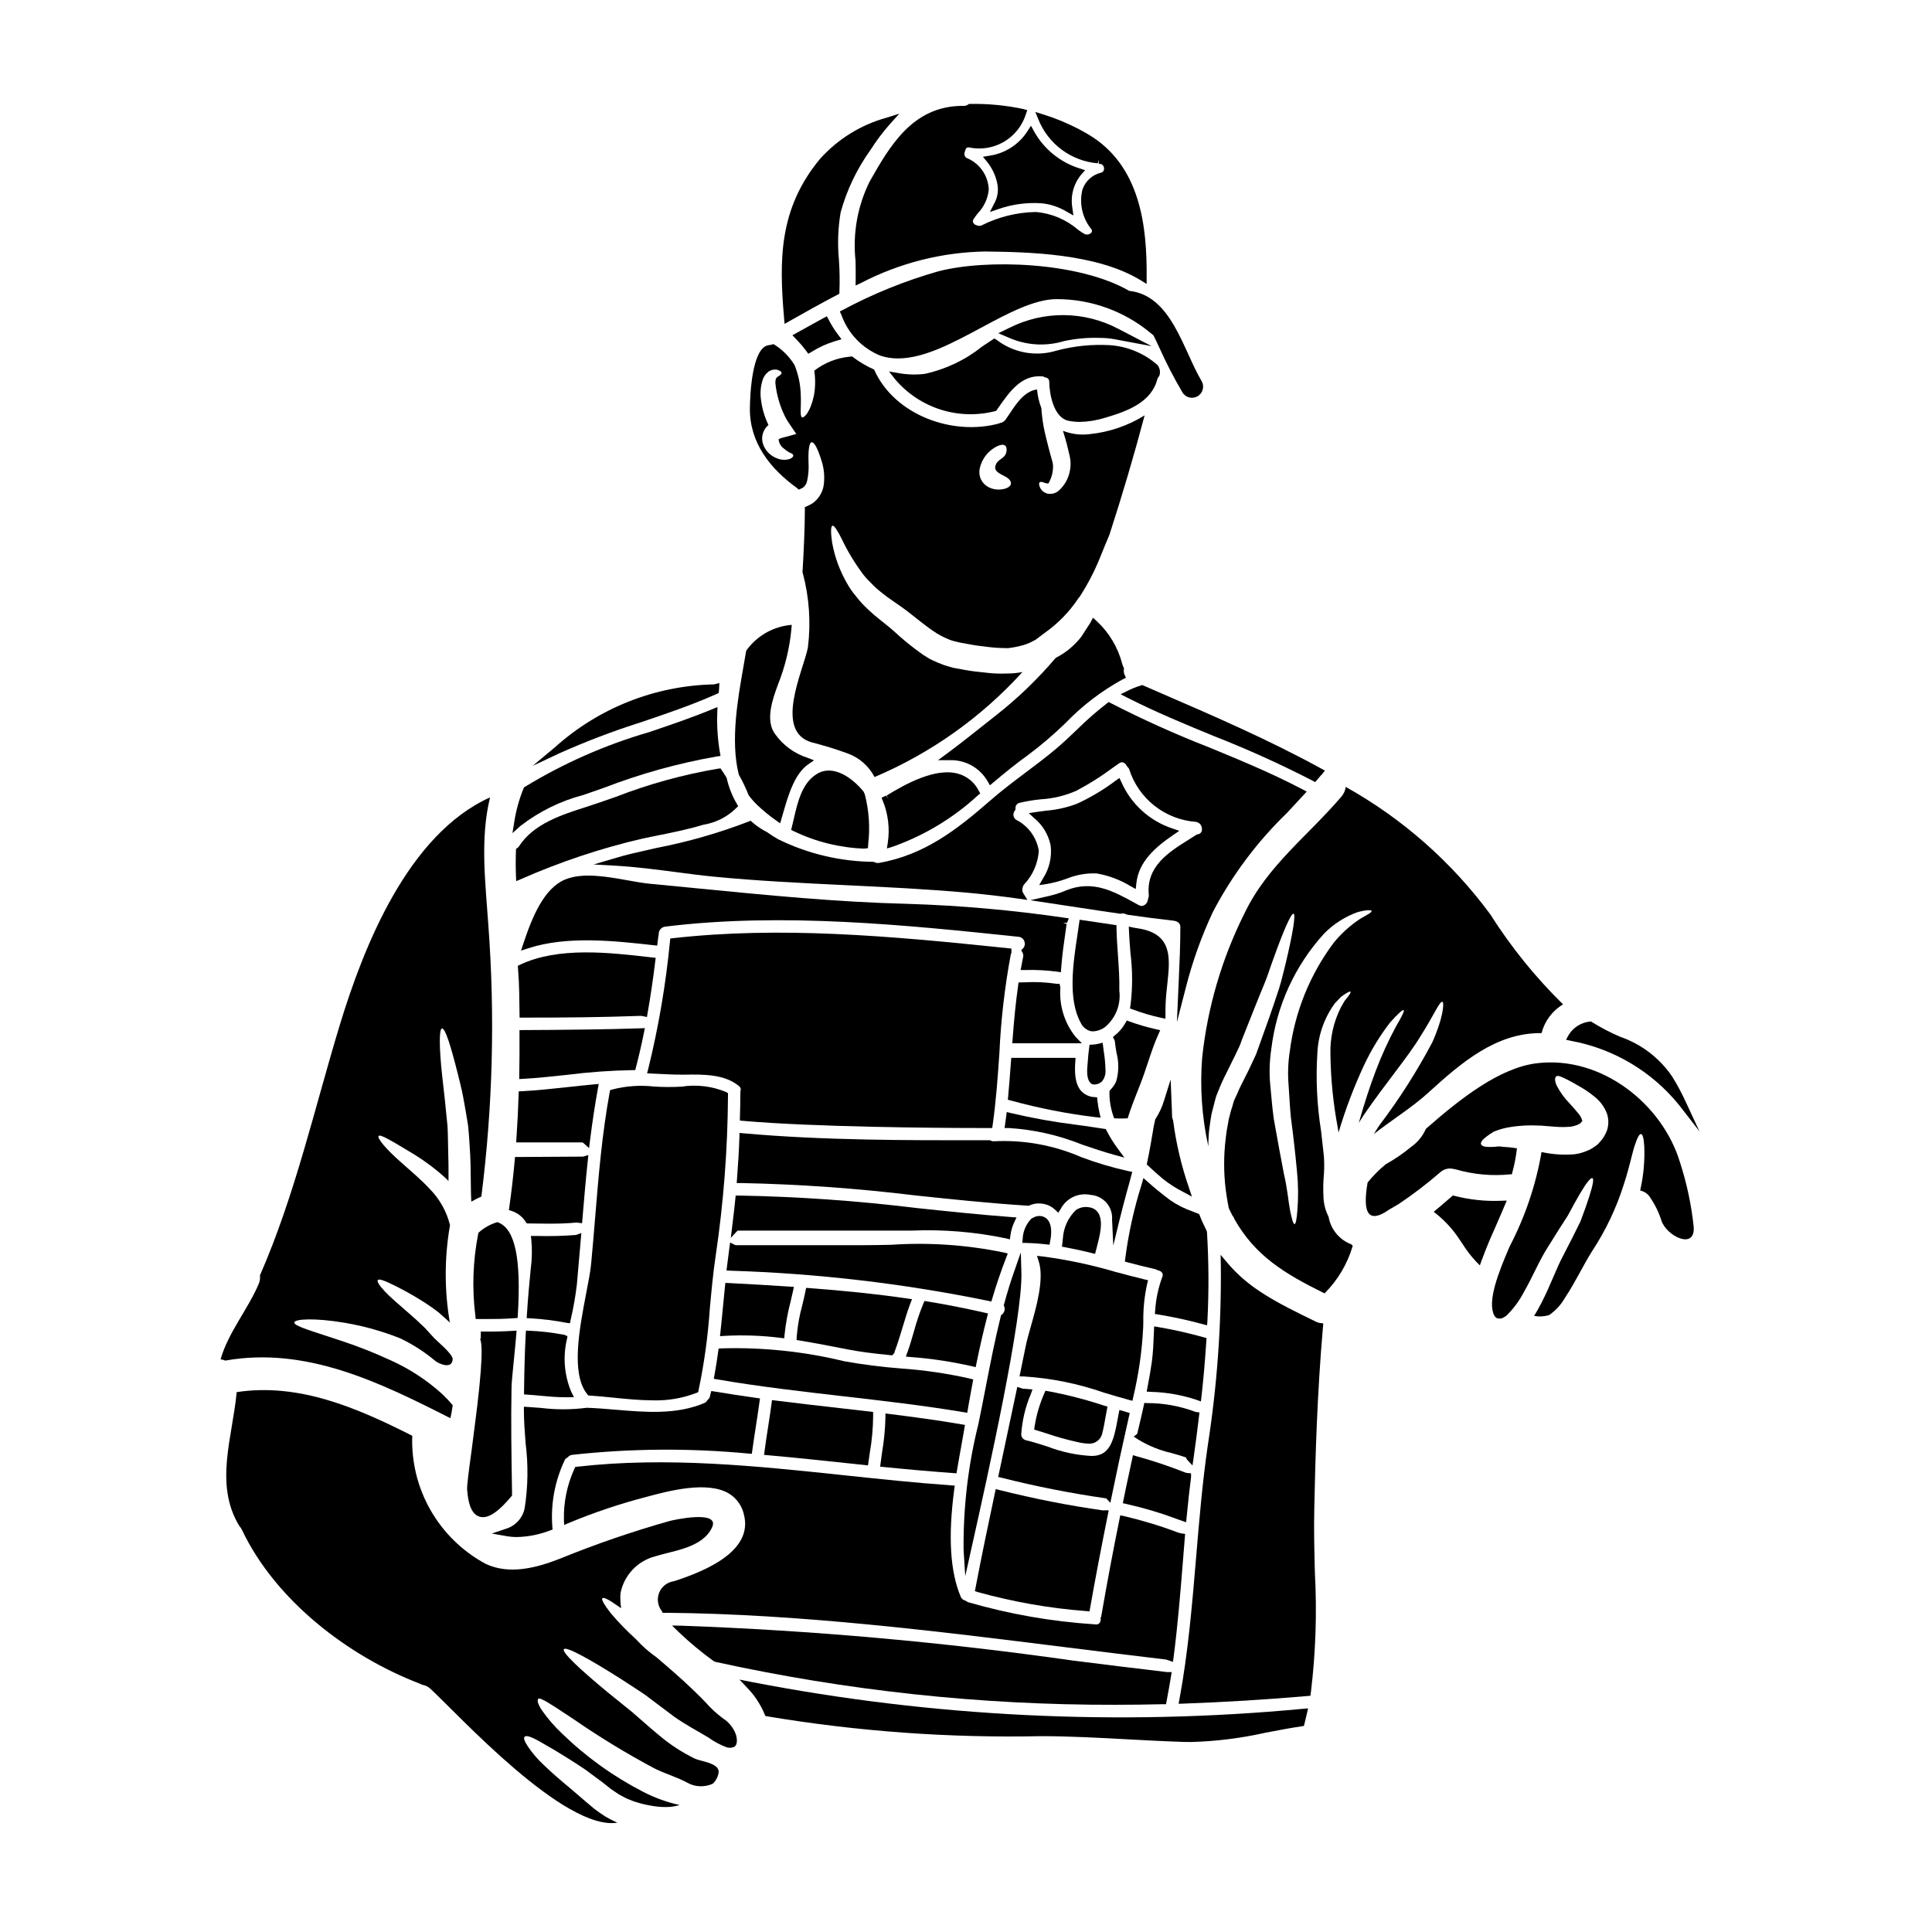
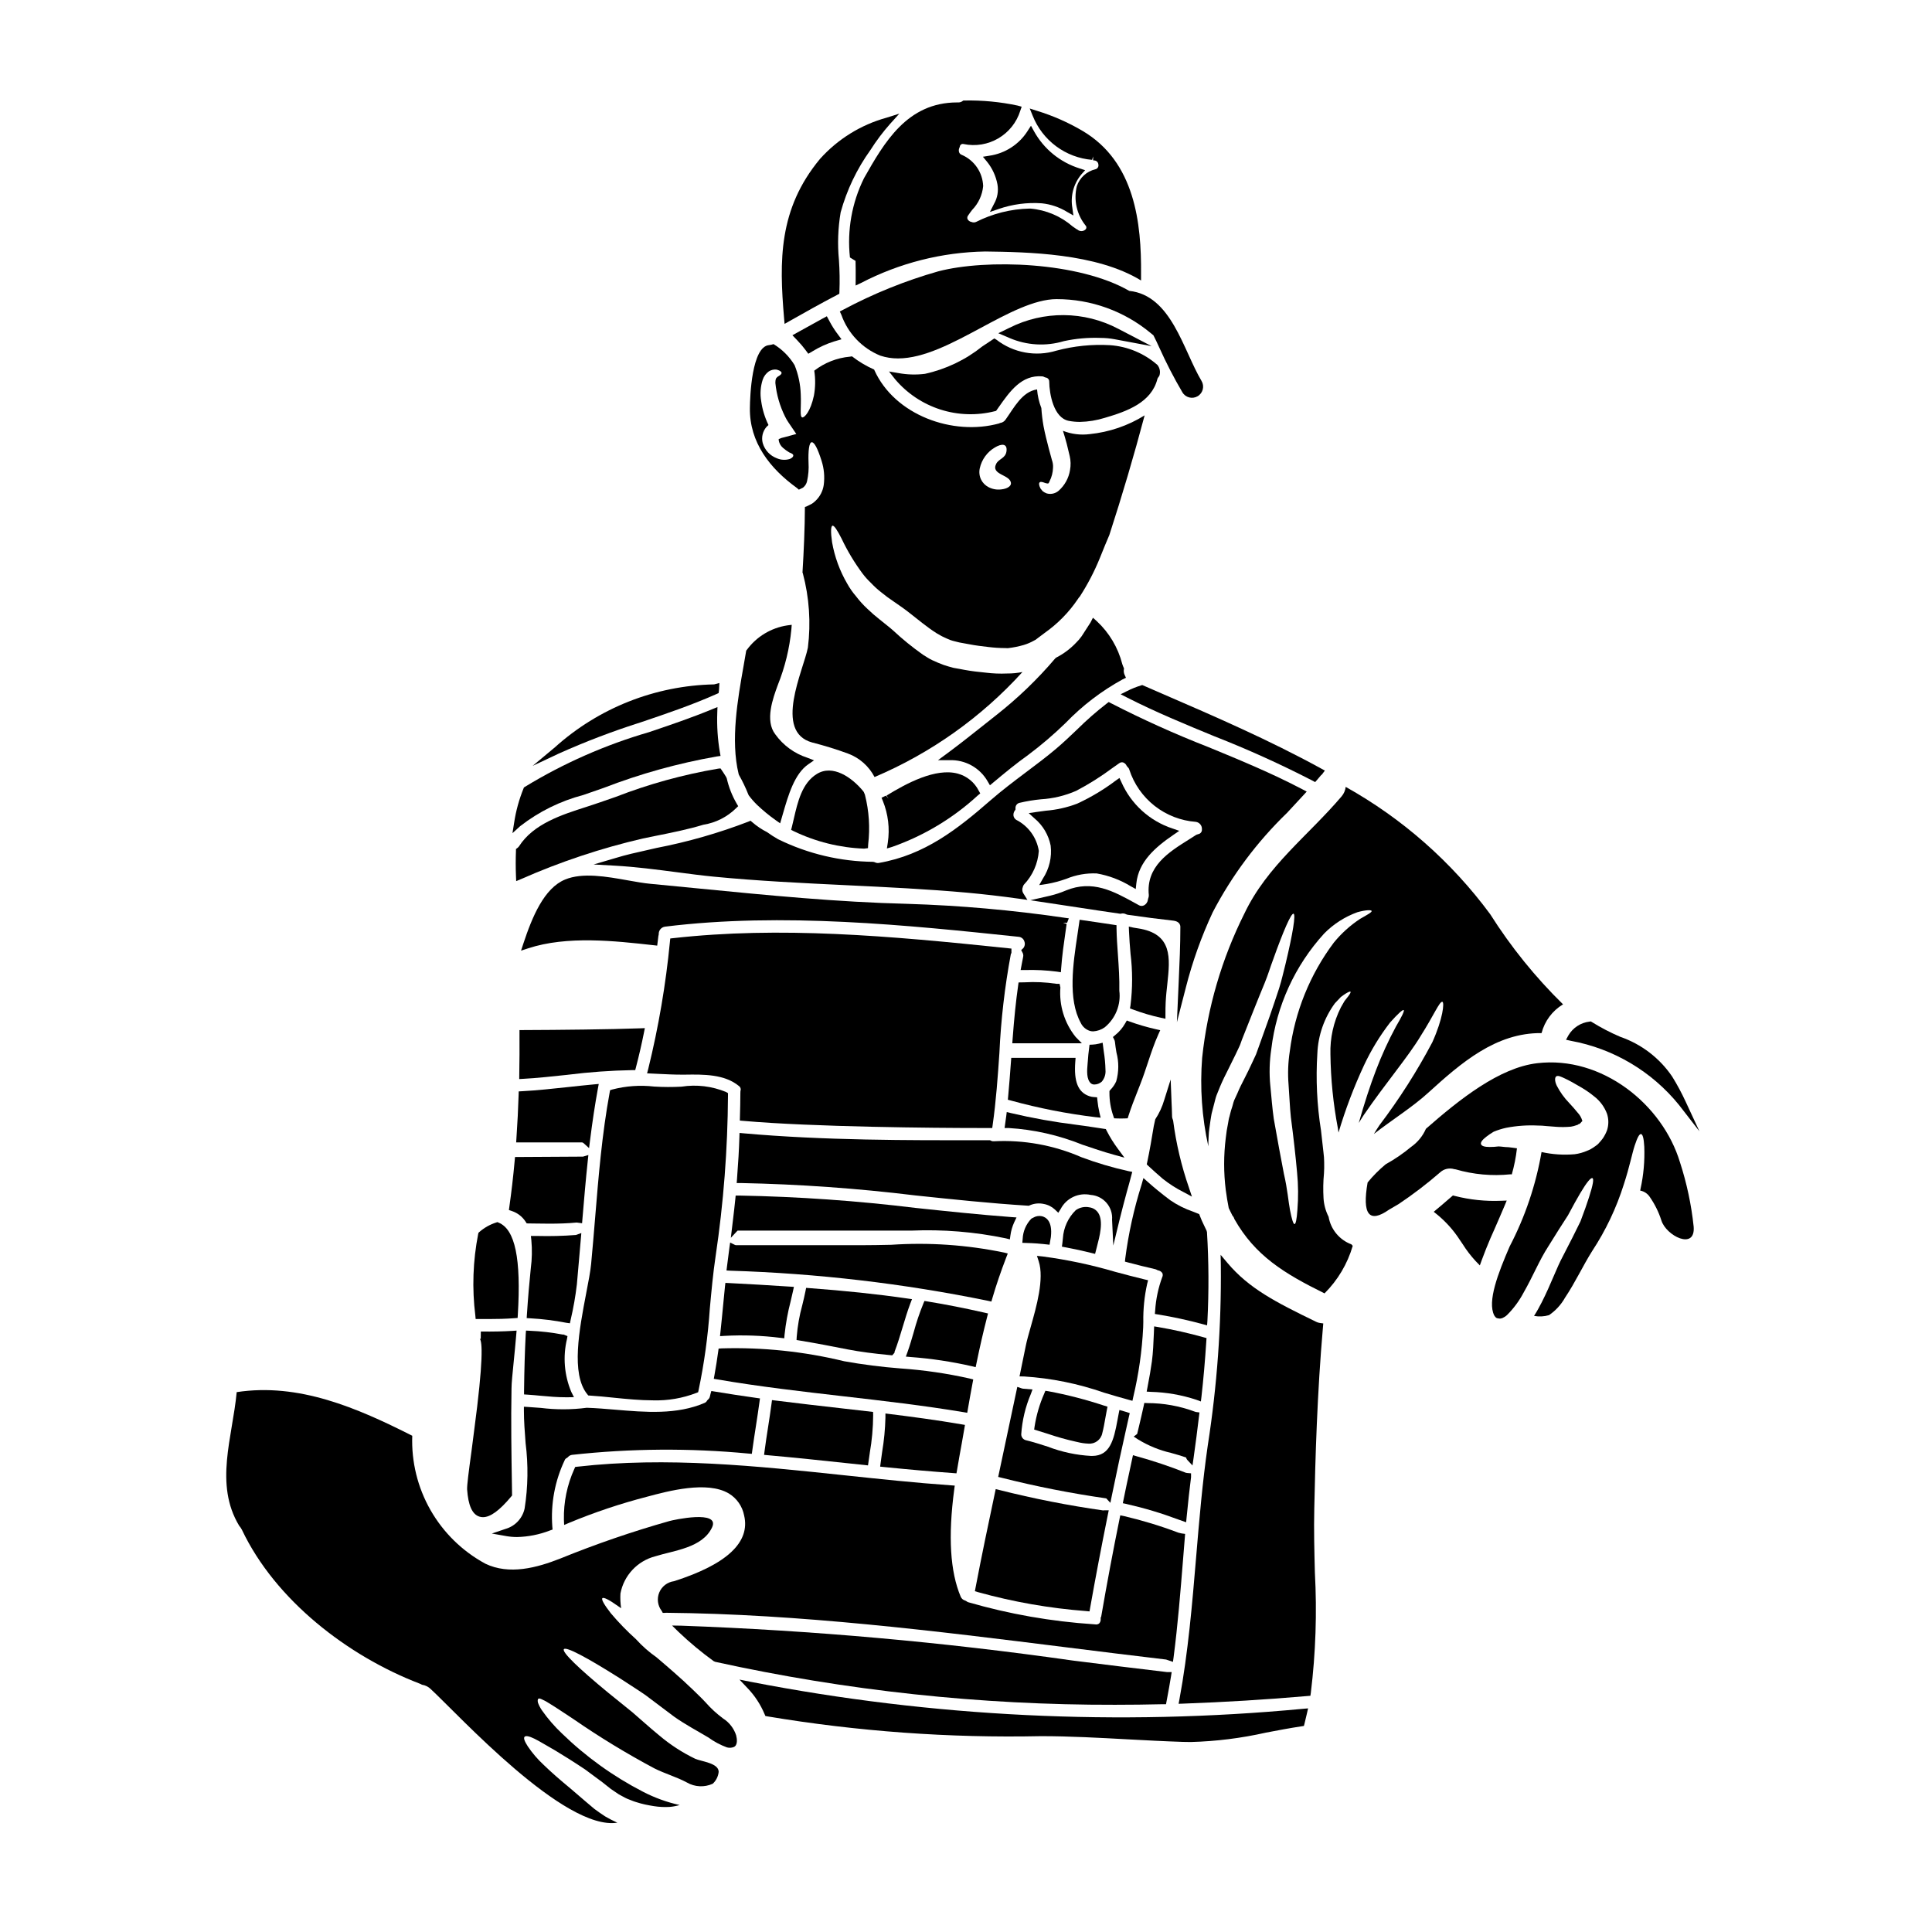
<svg xmlns="http://www.w3.org/2000/svg" fill="#000000" width="800px" height="800px" version="1.1" viewBox="144 144 512 512">
  <g>
    <path d="m428.97 526.03 0.582 0.129c0.934 0.238 1.891 0.379 2.852 0.414 1.762 0.164 3.359-1.023 3.711-2.758 0.352-1.34 0.586-2.699 0.816-4.016 0.125-0.711 0.25-1.43 0.395-2.144l0.176-0.875-0.852-0.262v0.004c-4.852-1.609-9.805-2.891-14.824-3.828l-0.789-0.121-0.301 0.719h0.004c-1.23 2.785-2.09 5.715-2.559 8.723l-0.117 0.836 0.789 0.242c1.008 0.301 2.004 0.621 3.004 0.941h-0.004c2.332 0.793 4.707 1.461 7.117 1.996z" />
    <path d="m431.82 570.95 0.914 0.09 0.156-0.898c1.395-7.871 2.934-15.973 4.699-24.715l0.238-1.18h-1.203 0.004c-0.094-0.004-0.188 0.008-0.277 0.035-9.254-1.32-18.434-3.125-27.496-5.414l-0.98-0.242-0.211 0.996c-1.703 8.016-3.508 16.617-5.144 25.191l-0.164 0.871 0.844 0.254h-0.004c9.355 2.598 18.941 4.273 28.625 5.012z" />
    <path d="m438.64 540.4c1.445-7.008 2.594-12.367 3.738-17.402 0.262-1.219 0.52-2.414 0.812-3.633l0.207-0.871-0.852-0.289c-0.168-0.059-0.344-0.105-0.516-0.152l-1.371-0.395-0.211 1.062c-0.102 0.508-0.195 1.039-0.297 1.574-1.004 5.547-2.07 9.477-6.641 9.539h-0.277l0.008 0.008c-3.961-0.207-7.863-1.039-11.562-2.461-1.906-0.613-3.871-1.246-5.856-1.723h-0.004c-0.691-0.191-1.172-0.82-1.18-1.539 0.242-3.672 1.098-7.277 2.535-10.668l0.449-1.227-2.449-0.203v-0.004c-0.184-0.012-0.363-0.051-0.531-0.125l-1.047-0.352-5.062 23.859 0.926 0.227c9.133 2.305 18.379 4.129 27.707 5.461l1.094 1.18z" />
    <path d="m401.57 506.07 0.992 0.242 0.207-1c0.902-4.406 1.824-8.41 2.816-12.25l0.254-0.98-0.988-0.227c-5.227-1.18-10.168-2.164-15.105-2.965l-0.754-0.121-0.305 0.703 0.004 0.004c-1.012 2.473-1.863 5.012-2.555 7.594-0.508 1.738-1.027 3.543-1.645 5.262l-0.434 1.18 1.266 0.113c5.469 0.406 10.898 1.223 16.246 2.445z" />
    <path d="m421.21 473.76 0.934 0.105 0.234-1.379c0.043-0.215 0.086-0.445 0.117-0.672v-0.031c0.477-4.215-1.324-5.242-2.449-5.488v0.004c-0.762-0.145-1.555-0.004-2.223 0.395-0.082 0.047-0.168 0.094-0.258 0.129l-0.242 0.137h-0.004c-1.398 1.445-2.219 3.356-2.301 5.367l-0.09 1.035 1.039 0.035c1.871 0.047 3.582 0.172 5.242 0.363z" />
    <path d="m385.69 488.29-1.211-0.172c-8.117-1.18-16.613-2.059-25.977-2.754l-0.871-0.066-0.168 0.855c-0.25 1.258-0.555 2.512-0.859 3.766v-0.004c-0.75 2.719-1.238 5.508-1.465 8.32l-0.047 0.879 0.867 0.145c4.285 0.707 8.66 1.551 12.766 2.363 3.199 0.613 6.668 1.074 11.25 1.508l0.48 0.043 0.605-0.688v-0.23c0.836-2.172 1.508-4.414 2.16-6.586 0.617-2.059 1.258-4.188 2.027-6.231z" />
-     <path d="m399.8 561.71 1.695-7.621c4.41-19.742 13.535-60.812 13.184-72.863l-0.152-5.32-1.754 5.023c-0.941 2.684-1.82 5.512-2.68 8.684l-0.09 0.332 0.137 0.32-0.004-0.008c0.266 0.746 0.031 1.582-0.582 2.078l-0.27 0.207-0.078 0.328c-1.547 6.215-2.789 12.613-3.992 18.801-0.605 3.117-1.207 6.238-1.859 9.363l-0.059 0.281h0.004c-2.731 10.941-4.055 22.184-3.938 33.457z" />
    <path d="m336.13 484.89c-0.164 1.625-0.324 3.258-0.48 4.891-0.227 2.383-0.457 4.762-0.715 7.133l-0.125 1.18 1.18-0.074c4.949-0.27 9.914-0.094 14.832 0.523l1.016 0.117 0.082-1.016 0.004 0.004c0.316-2.965 0.855-5.902 1.605-8.785 0.215-0.906 0.426-1.805 0.625-2.711l0.242-1.117-1.141-0.074c-5.352-0.355-10.73-0.672-16.082-0.938l-0.934-0.047z" />
    <path d="m444.33 514.21c1.438-6.047 2.316-12.207 2.625-18.414l0.035-1.465c-0.055-3.387 0.285-6.773 1.016-10.082l0.25-0.969-0.977-0.234c-2.606-0.621-5.199-1.316-7.789-2.008v-0.004c-6.277-1.844-12.691-3.203-19.18-4.059l-1.508-0.156 0.469 1.441c1.5 4.625-0.59 12-2.121 17.387-0.559 1.969-1.047 3.691-1.328 5.117l-1.637 7.992 1.18 0.023v-0.004c7.234 0.461 14.367 1.906 21.207 4.293 2.176 0.648 4.328 1.301 6.535 1.891l1 0.273z" />
    <path d="m429.04 424.34h-17.047l-0.094 1.242c-0.223 3.008-0.449 6.023-0.73 9.023l-0.074 0.84 0.812 0.207-0.004 0.004c7.348 2.016 14.836 3.488 22.402 4.402l1.379 0.137-0.324-1.348v0.004c-0.246-1.062-0.426-2.141-0.531-3.227l-0.086-0.832-0.832-0.055c-0.418-0.02-0.832-0.102-1.23-0.238-2.977-1.02-4.121-3.828-3.719-9.109z" />
    <path d="m439.89 390.02v-0.832l-0.82-0.125c-2.66-0.414-5.324-0.789-7.984-1.18l-0.977-0.141-0.137 0.98c-0.125 0.938-0.281 1.941-0.438 2.992-1.148 7.613-2.578 17.09 0.875 23.348h-0.004c0.48 1.031 1.379 1.816 2.465 2.152 0.277 0.074 0.559 0.109 0.844 0.109 1.098-0.062 2.152-0.438 3.051-1.074 2.871-2.356 4.336-6.019 3.867-9.707 0.066-3.148-0.152-6.363-0.367-9.445-0.172-2.32-0.336-4.727-0.375-7.078z" />
    <path d="m424.8 404.72h-0.828c-2.801-0.426-5.637-0.559-8.465-0.395l-1.574 0.031-0.117 0.832c-0.586 4.102-1.055 8.625-1.469 14.234l-0.078 1.059 18.434-0.004-1.645-1.672c-2.969-3.695-4.414-8.387-4.043-13.113z" />
-     <path d="m281.22 399.96 0.055 0.672c0.18 2.266 0.293 4.387 0.32 6.297l0.102 6.75h0.969c11.59 0 20.41-0.078 31.23-0.469 0.184 0.012 0.363 0.047 0.539 0.094l1.004 0.219 0.176-1.012c0.789-4.469 1.461-9.055 2.023-13.688l0.121-0.984-1.598-0.18c-10.797-1.242-24.242-2.789-34.328 1.996z" />
    <path d="m429.18 442.07c-5.824-0.719-11.605-1.754-17.316-3.106l-1.07-0.254-0.133 1.094c-0.047 0.371-0.102 0.734-0.156 1.098l-0.281 2.035h1.109c6.676 0.406 13.246 1.895 19.449 4.398 2.754 0.938 5.598 1.902 8.453 2.691l2.754 0.762-1.703-2.297 0.004 0.004c-1.137-1.523-2.144-3.137-3.008-4.828l-0.23-0.457-0.512-0.07c-0.996-0.141-1.969-0.297-2.973-0.449-1.488-0.219-2.949-0.445-4.387-0.621z" />
    <path d="m436.21 420.33-1.07 0.273v-0.004c-0.516 0.129-1.043 0.207-1.574 0.23l-0.828 0.039-0.102 0.824c-0.148 1.18-0.301 2.387-0.359 3.586l-0.043 0.492c-0.199 2.094-0.305 4.231 0.84 5.309 0.27 0.227 0.617 0.344 0.973 0.328 0.707-0.016 1.391-0.281 1.926-0.746 0.734-0.863 1.094-1.98 0.992-3.109-0.035-1.652-0.188-3.297-0.457-4.93z" />
    <path d="m443.79 455.57 0.27-1.012-1.027-0.199c-4.219-0.934-8.371-2.164-12.418-3.676-7.32-3.195-15.281-4.644-23.254-4.234-0.266 0.027-0.531-0.027-0.766-0.156l-0.219-0.117h-1.77c-19.844 0.027-42.328 0.062-63.582-1.84l-1.043-0.094-0.031 1.043c-0.102 3.328-0.312 6.988-0.637 11.172l-0.082 1.059h1.059-0.004c15.465 0.309 30.898 1.406 46.254 3.281 9.758 1.031 19.844 2.098 29.895 2.727h0.238l0.215-0.098c1.168-0.508 2.465-0.641 3.707-0.367 1.121 0.199 2.156 0.719 2.984 1.496l0.875 0.844 0.645-1.027v-0.004c1.516-2.875 4.762-4.391 7.941-3.703 1.625 0.113 3.141 0.875 4.203 2.113 1.066 1.234 1.594 2.844 1.465 4.473l0.328 6.832 1.613-6.648c0.609-2.527 1.297-5.043 1.969-7.574 0.402-1.398 0.797-2.836 1.172-4.289z" />
    <path d="m434.21 476.29 0.457-1.777c0.762-2.898 1.816-6.871 0.375-9.09h-0.004c-0.523-0.797-1.367-1.332-2.312-1.461-1.266-0.273-2.586 0-3.641 0.75-2.012 1.973-3.227 4.617-3.406 7.43-0.027 0.445-0.082 0.887-0.137 1.305l-0.125 0.93 0.918 0.172c2.535 0.473 4.797 0.965 6.922 1.504z" />
    <path d="m450.16 440.62-0.395 1.793c-0.523 3.148-1.062 6.41-1.746 9.602l-0.117 0.547 0.395 0.395c1.301 1.211 2.594 2.363 3.844 3.434 1.719 1.367 3.574 2.555 5.535 3.543l2.195 1.18-0.789-2.363h0.004c-2-5.762-3.406-11.715-4.191-17.766l-0.109-0.344c-0.105-0.219-0.164-0.457-0.176-0.699 0-0.66-0.027-1.324-0.062-2.129-0.035-0.449-0.047-0.918-0.062-1.379l-0.25-6.352-1.691 5.383h-0.004c-0.527 1.832-1.332 3.57-2.379 5.156z" />
    <path d="m268.97 528.43c-0.789 5.766-1.211 9.082-1.18 10.234v0.027c0.289 4.246 1.348 6.609 3.231 7.223 0.312 0.102 0.641 0.156 0.973 0.152 1.969 0 4.394-1.77 7.477-5.465l0.234-0.285-0.035-2.465c-0.137-8.48-0.277-17.25-0.113-25.859 0-1.473 0.27-3.977 0.582-7.148 0.211-2.141 0.457-4.555 0.668-7.086l0.094-1.133-1.137 0.074c-2.43 0.148-5 0.207-8.34 0.172l-0.023 1.969 0.004 0.008c-0.102 0-0.199-0.039-0.273-0.105 0.699 0.812 1.012 5.703-1.48 24.379z" />
    <path d="m283.64 492.32-0.062 0.992 0.992 0.055c3.191 0.18 6.367 0.574 9.508 1.184l0.957 0.133 0.199-0.941c0.727-3.094 1.277-6.227 1.645-9.383 0.254-2.719 0.484-5.449 0.715-8.172l0.465-5.418-1.441 0.512c-3.371 0.262-6.758 0.348-10.141 0.262h-1.789l0.125 1.105c0.23 2.492 0.18 5-0.148 7.481-0.379 3.66-0.73 7.644-1.023 12.191z" />
    <path d="m419.4 378.56 2-0.293v0.004c1.773-0.312 3.516-0.777 5.207-1.383 2.543-1.051 5.281-1.535 8.031-1.418 3.207 0.555 6.277 1.715 9.051 3.418l1.297 0.715 0.152-1.473c0.605-5.812 5.055-9.613 9.773-12.848l1.609-1.105-1.848-0.633c-6.043-2.004-10.953-6.481-13.508-12.312l-0.5-1.062-0.961 0.676c-3.18 2.402-6.613 4.457-10.23 6.125-2.68 1.023-5.496 1.652-8.352 1.879-0.816 0.105-1.629 0.207-2.445 0.332l-2.051 0.309 1.535 1.395v-0.004c2.207 1.84 3.715 4.383 4.273 7.203 0.367 3.059-0.355 6.148-2.043 8.727z" />
    <path d="m283.32 497.61c-0.23 4.402-0.371 9.168-0.441 14.996v0.93l0.934 0.062c1.156 0.074 2.32 0.184 3.488 0.297 2.172 0.203 4.41 0.395 6.637 0.395h0.59l1.574-0.027-0.707-1.398-0.004-0.004c-1.859-4.438-2.258-9.352-1.133-14.027l0.125-0.738-1.074-0.445-0.16 0.027c-2.898-0.551-5.832-0.891-8.777-1.012l-0.98-0.047z" />
    <path d="m294.2 530.39 0.301-0.227h-0.004c0.277-0.34 0.676-0.559 1.109-0.613 15.516-1.707 31.168-1.824 46.711-0.344l0.926 0.074 0.125-0.918c0.293-2.129 0.617-4.254 0.949-6.383 0.332-2.129 0.656-4.273 0.949-6.41l0.133-0.973-0.973-0.137c-3.699-0.52-7.371-1.078-11.043-1.688l-0.871-0.141-0.238 0.844c-0.035 0.125-0.062 0.262-0.09 0.395l-0.07 0.277c-0.074 0.312-0.262 0.594-0.523 0.785l-0.199 0.234v0.004c-0.137 0.266-0.363 0.477-0.633 0.602-7.394 3.199-15.723 2.492-23.785 1.805-2.449-0.203-4.879-0.414-7.477-0.5h-0.004c-4.039 0.527-8.125 0.539-12.164 0.035-1.145-0.086-2.293-0.18-3.441-0.25l-1.047-0.062v1.051c0 2.691 0.219 5.566 0.449 8.609v-0.004c0.73 5.75 0.645 11.57-0.254 17.297-0.555 2.602-2.5 4.688-5.059 5.422l-3.637 1.23 3.781 0.668 0.004 0.004c0.957 0.168 1.93 0.254 2.902 0.254 2.981-0.07 5.922-0.656 8.699-1.73l0.715-0.254-0.07-0.762v-0.004c-0.453-6.047 0.672-12.109 3.269-17.59 0.094-0.27 0.297-0.488 0.559-0.602z" />
    <path d="m589.02 436.91 5.344 6.898-3.676-7.918c-1.047-2.266-2.231-4.465-3.543-6.586-3.332-4.91-8.164-8.609-13.777-10.543-2.578-1.105-5.07-2.398-7.457-3.875l-0.309-0.199-0.367 0.051c-2.336 0.273-4.41 1.629-5.598 3.66l-0.625 1.148 1.277 0.281c11.312 2.07 21.508 8.133 28.73 17.082z" />
    <path d="m455.01 583.23c1.121-8.594 1.824-17.391 2.508-25.898l0.551-6.832-0.926-0.125-0.891-0.211 0.004-0.004c-4.699-1.777-9.512-3.242-14.402-4.387l-0.969-0.195-0.199 0.969c-1.672 8.223-3.266 16.664-4.871 25.957l-0.121 0.125v0.418h-0.004c0.043 0.43-0.102 0.859-0.395 1.18-0.285 0.234-0.66 0.328-1.023 0.258l-0.395-0.035c-11.273-0.742-22.43-2.699-33.281-5.84-0.191-0.07-0.367-0.168-0.523-0.297l-0.297-0.152c-0.531-0.137-0.969-0.512-1.18-1.02-2.805-6.668-3.367-15.957-1.715-28.406l0.137-1.035-1.043-0.074c-9.387-0.664-18.918-1.676-28.129-2.652-23.145-2.453-47.066-4.992-70.848-2.281l-0.57 0.066-0.223 0.527h-0.004c-1.91 4.215-2.852 8.801-2.758 13.43l0.062 1.41 1.305-0.547v-0.004c6.727-2.797 13.645-5.113 20.699-6.938 5.555-1.488 15.887-4.273 21.648-0.844 2.113 1.285 3.586 3.402 4.047 5.836 1.672 7.086-4.594 12.945-18.613 17.414v-0.004c-1.738 0.238-3.219 1.383-3.887 3.004-0.664 1.625-0.418 3.481 0.656 4.867l0.281 0.52h0.586l0.285-0.027c35.355 0.32 71.391 4.82 106.24 9.176 8.809 1.098 17.594 2.199 26.293 3.219h-0.008c0.137 0.031 0.27 0.074 0.395 0.133l1.414 0.484z" />
    <path d="m428.21 584.05c-34.363-4.894-68.961-7.973-103.64-9.227l-2.469-0.039 1.762 1.727c2.918 2.777 6.016 5.352 9.273 7.711l0.375 0.168v0.004c34.801 7.656 70.34 11.473 105.97 11.391 4.223 0 8.469-0.051 12.738-0.152h0.789l0.277-1.473c0.367-1.969 0.727-3.914 1.043-5.902l0.18-1.137h-1.211c-8.336-0.984-16.695-2.008-25.086-3.07z" />
    <path d="m281.6 429.96 1.055-0.059c3.938-0.227 7.941-0.656 11.809-1.074v-0.004c5.684-0.715 11.398-1.125 17.121-1.23h0.758l0.191-0.734c0.832-3.207 1.523-6.207 2.113-9.172l0.242-1.219-1.242 0.047c-7.871 0.293-21.605 0.43-30.988 0.465h-0.988v0.988c0.027 3.644 0 7.285-0.059 10.93z" />
    <path d="m396.59 534.38 0.883 0.066 0.156-0.871c0.172-0.941 0.328-1.863 0.477-2.754l0.078-0.484c0.469-2.574 0.938-5.148 1.379-7.75l0.16-0.969-0.965-0.164c-6.691-1.152-13.383-2.027-19.008-2.727l-1.102-0.137v1.113-0.004c-0.074 3.051-0.367 6.086-0.875 9.094-0.137 0.957-0.277 1.914-0.395 2.875l-0.129 1.004 1.008 0.105c6.781 0.68 12.789 1.203 18.332 1.602z" />
    <path d="m349.56 515.16-0.973-0.121-0.129 0.973c-0.273 2.059-0.59 4.141-0.91 6.199-0.336 2.141-0.66 4.262-0.93 6.332l-0.129 1.012 1.02 0.094c7.156 0.633 14.438 1.41 21.48 2.16l5.039 0.535 0.473-3.305-0.004-0.004c0.578-3.301 0.879-6.648 0.898-10l-0.02-0.859-8.047-0.922c-5.926-0.676-11.852-1.348-17.77-2.094z" />
    <path d="m322.42 392.62-0.789 0.086-0.09 0.789h0.004c-1.098 11.383-3.023 22.668-5.754 33.77l-0.312 1.18 3.117 0.148c2.004 0.098 4 0.199 5.957 0.199h0.992c4.894-0.074 10.453-0.141 14.27 3.008l-0.004 0.004c0.43 0.289 0.602 0.836 0.414 1.316l-0.02 0.492c0 2.148-0.059 4.301-0.117 6.422l-0.023 0.93 0.922 0.078c18.367 1.633 51.324 1.891 62.145 1.891h2.973 0.848l0.117-0.84c0.902-6.324 1.352-12.781 1.781-19.023 0.402-8.797 1.418-17.559 3.031-26.215l0.16-0.324v-1.145l-0.887-0.094c-31.836-3.344-60.496-5.828-88.734-2.672z" />
    <path d="m400.33 518.4 0.164-0.961c0.395-2.336 0.82-4.637 1.254-6.965l0.172-0.91-0.898-0.223 0.008-0.004c-6.066-1.367-12.23-2.266-18.434-2.691-4.992-0.383-9.961-1.02-14.891-1.906-10.625-2.578-21.551-3.727-32.48-3.406l-0.789 0.059-0.109 0.789c-0.293 2.094-0.609 4.184-0.988 6.238l-0.176 0.98 0.98 0.164c11.051 1.902 22.363 3.199 33.305 4.457 10.484 1.207 21.328 2.453 31.922 4.219z" />
    <path d="m336.53 480.69 1.051 0.059c22.93 0.711 45.762 3.379 68.238 7.977l0.906 0.203 0.262-0.891c1.016-3.473 2.219-7.012 3.684-10.816l0.395-1.027-1.066-0.281-0.004 0.008c-9.805-2.027-19.84-2.711-29.832-2.039-2.711 0.055-5.391 0.109-8.012 0.109h-33.086c-0.125-0.008-0.242-0.043-0.352-0.098l-1.219-0.609-0.191 1.352c-0.23 1.672-0.441 3.312-0.645 5.016z" />
    <path d="m384.51 383.53c-18.434-0.449-37.164-2.285-55.277-4.062-4.297-0.426-8.594-0.844-12.883-1.25-1.746-0.16-3.773-0.523-5.902-0.902-5.664-1.012-12.082-2.16-16.715-0.219-5.551 2.301-8.695 9.879-11.043 16.984l-0.609 1.855 1.855-0.609c10.352-3.41 23.055-1.969 33.258-0.836l0.973 0.109 0.309-2.527 0.105-0.488-0.008-0.004c-0.051-0.992 0.664-1.859 1.648-2.004 31.094-3.859 64.387-0.395 93.742 2.688l0.004 0.004c0.703 0.059 1.297 0.543 1.5 1.219 0.234 0.605 0.125 1.289-0.289 1.785l-0.551 0.516 0.352 0.66v0.004c0.188 0.332 0.25 0.727 0.172 1.102-0.117 0.512-0.207 1.027-0.301 1.543l-0.371 1.969h1.184c2.816-0.078 5.637 0.062 8.43 0.426l1.051 0.16 0.078-1.059c0.246-3.398 0.715-6.644 1.129-9.508l0.316-2.242-0.844-0.262v-0.031h0.965l0.461-1.18-1.242-0.168v-0.004c-13.75-2.012-27.605-3.238-41.496-3.668z" />
    <path d="m442.18 415.2c-0.672 1.199-1.57 2.258-2.648 3.117l-0.598 0.5 0.348 0.691c0.105 0.191 0.172 0.406 0.191 0.625 0.086 0.883 0.234 1.824 0.395 2.785 0.668 2.504 0.648 5.141-0.055 7.633-0.371 0.832-0.887 1.594-1.527 2.242l-0.27 0.34v0.395c-0.016 2.109 0.328 4.203 1.02 6.199l0.215 0.637 0.672 0.031c0.395 0 0.754 0.023 1.129 0.023s0.75 0 1.113-0.023l0.688-0.031 0.203-0.656c0.695-2.191 1.535-4.328 2.422-6.57l0.742-1.895c0.742-1.898 1.387-3.836 2.008-5.711 0.82-2.469 1.668-5.027 2.754-7.422l0.492-1.098-1.18-0.266h0.008c-2.336-0.527-4.641-1.199-6.894-2.008l-0.789-0.293z" />
    <path d="m445.53 390.02c-0.395-0.055-0.758-0.105-1.145-0.188l-1.238-0.27 0.051 1.266c0.074 1.922 0.234 3.867 0.395 5.812l-0.004 0.004c0.574 4.59 0.574 9.23 0 13.82l-0.137 0.789 0.789 0.281-0.004-0.004c2.426 0.914 4.91 1.648 7.441 2.199l1.18 0.25v-1.215c0-1.027 0-2.066 0.059-3.148 0.078-1.672 0.266-3.32 0.441-4.902 0.727-6.824 1.453-13.301-7.828-14.695z" />
    <path d="m337.68 472.03 1.781-1.902h46.004c8.418-0.363 16.852 0.324 25.098 2.047l1.062 0.273 0.152-1.09c0.16-1.184 0.496-2.34 0.992-3.426l0.617-1.297-1.434-0.105c-8.426-0.633-16.926-1.531-25.141-2.402l0.004 0.004c-15.586-1.914-31.262-3.012-46.961-3.301h-0.898l-0.086 0.895c-0.168 1.781-0.395 3.57-0.602 5.356z" />
    <path d="m270.8 470.7-0.074 0.32h-0.004c-1.398 7.129-1.652 14.438-0.75 21.648l0.082 0.891h0.891 2.516c2.219 0 4.527-0.047 6.856-0.223l0.859-0.066 0.051-0.852c0.902-14.836-0.707-22.598-5.074-24.402l-0.34-0.145-0.348 0.117 0.004-0.004c-1.629 0.523-3.133 1.371-4.426 2.492z" />
    <path d="m298.52 354.7 5.453-1.895c9.695-3.746 19.73-6.535 29.969-8.332l1.008-0.141-0.176-1h-0.004c-0.582-3.445-0.812-6.941-0.684-10.434l0.047-1.52-1.41 0.578c-5.469 2.262-11.195 4.203-16.727 6.074-11.559 3.356-22.621 8.23-32.902 14.496l-0.246 0.164-0.113 0.277c-1.18 2.918-2.016 5.961-2.484 9.074l-0.441 2.754 2.074-1.883v0.004c4.938-3.832 10.594-6.625 16.637-8.219z" />
    <path d="m313.84 335.41c6.66-2.25 13.543-4.582 20.102-7.512l0.492-0.219 0.078-0.531c0.023-0.137 0.031-0.281 0.043-0.43l0.086-1.711-1.406 0.367v-0.004c-15.605 0.316-30.578 6.234-42.18 16.672l-5.902 4.922 6.945-3.269c7.086-3.172 14.344-5.938 21.742-8.285z" />
    <path d="m283.3 467.77 0.285 0.445 1.844 0.027c1.367 0 2.754 0.043 4.137 0.043 2.41 0 4.84-0.066 7.25-0.301l1.441 0.188 0.113-1.355c0.422-5.016 0.859-10.199 1.402-15.254l0.156-1.473-1.418 0.426-18.023 0.105-0.082 0.891c-0.395 4.383-0.871 8.43-1.43 12.371l-0.109 0.789 0.789 0.266h-0.004c1.504 0.496 2.793 1.496 3.648 2.832z" />
    <path d="m334.32 347.7c-9.273 1.57-18.363 4.074-27.133 7.481l-4.223 1.465c-1.129 0.395-2.32 0.789-3.543 1.18-6.586 2.106-14.051 4.492-17.875 10.453-0.117 0.176-0.262 0.324-0.438 0.445l-0.371 0.285v0.465c-0.086 2.176-0.086 4.41 0 6.617l0.059 1.41 1.305-0.535v-0.004c10.402-4.586 21.207-8.184 32.277-10.754l3.148-0.645c4.297-0.859 8.742-1.746 12.883-3 3.273-0.52 6.301-2.051 8.66-4.379l0.559-0.539-0.395-0.668v-0.004c-1.211-2.086-2.098-4.34-2.633-6.691l-0.18-0.395c-0.371-0.594-0.738-1.18-1.137-1.758l-0.344-0.492z" />
    <path d="m363.82 229.12-0.699-1.305-1.305 0.703c-1.898 1.031-3.793 2.086-5.691 3.148l-2.129 1.18 1.332 1.383-0.004 0.004c0.75 0.773 1.449 1.598 2.098 2.461l0.789 1.055 1.133-0.66v-0.004c1.766-1.086 3.66-1.949 5.637-2.578l2.027-0.594-1.258-1.699h-0.004c-0.715-0.984-1.359-2.019-1.926-3.094z" />
    <path d="m355.16 273.29c0.176 0.145 0.352 0.324 0.527 0.469 0.086-0.031 0.203-0.09 0.293-0.117l0.641-0.324h0.027l0.09-0.055 0.172-0.117c0.484-0.418 0.824-0.98 0.965-1.605 0.363-1.609 0.496-3.262 0.395-4.91-0.117-3.125 0.145-5.402 0.848-5.434 0.699-0.027 1.574 1.664 2.602 4.902v0.004c0.664 2.066 0.863 4.25 0.582 6.402-0.227 1.605-0.988 3.086-2.164 4.203l-0.496 0.441-0.266 0.203-0.145 0.086-0.059 0.059h-0.027l-0.234 0.145h-0.027l-0.789 0.395 0.004 0.004c-0.141 0.082-0.285 0.152-0.438 0.203l-0.352 0.113c-0.027 5.785-0.293 11.594-0.641 17.383 0.035 0.055 0.062 0.113 0.086 0.172 1.711 6.426 2.168 13.117 1.344 19.715-1.18 6.019-9.199 22.348 1.18 25.152 3.195 0.812 6.348 1.785 9.445 2.922 3.039 1.125 5.547 3.344 7.043 6.223 14.926-6.332 28.301-15.832 39.199-27.836-1.336 0.273-2.699 0.406-4.062 0.395-1.922 0.086-3.848 0.008-5.754-0.234-1.871-0.176-3.738-0.395-5.551-0.73-0.906-0.172-1.812-0.352-2.715-0.496l-0.395-0.086-0.172-0.059-0.324-0.086-0.641-0.176-1.254-0.395c-0.938-0.324-2.047-0.82-3.012-1.258-0.965-0.441-1.691-0.992-2.539-1.488l-0.004-0.004c-2.769-1.961-5.406-4.106-7.887-6.422-1.223-1.078-2.129-1.719-3.477-2.832-1.168-0.914-2.289-1.891-3.356-2.922-1.086-1.012-2.082-2.113-2.981-3.297-0.879-1.02-1.652-2.125-2.305-3.301-1.988-3.406-3.356-7.141-4.031-11.023-0.395-2.715-0.324-4.234 0.113-4.352 0.438-0.117 1.285 1.18 2.457 3.508 1.527 3.219 3.367 6.277 5.492 9.141 0.684 0.91 1.449 1.758 2.277 2.539 0.82 0.875 1.711 1.688 2.656 2.426 1.074 0.887 2.195 1.715 3.359 2.484 0.996 0.699 2.602 1.781 3.797 2.715 2.543 1.969 4.996 4.062 7.539 5.668 0.641 0.352 1.316 0.789 1.93 1.051 0.613 0.266 1.078 0.527 1.812 0.789 0.73 0.262 1.52 0.395 2.305 0.613 0.848 0.145 1.723 0.324 2.57 0.469 1.75 0.352 3.418 0.527 5.055 0.727h-0.004c1.531 0.191 3.07 0.289 4.613 0.297 0.176 0.027 0.395 0 0.586 0.027 1.434-0.164 2.852-0.449 4.234-0.848 0.961-0.289 1.887-0.684 2.758-1.18l0.32-0.172 0.176-0.09v-0.027l0.699-0.527 1.574-1.18v-0.004c3.445-2.422 6.426-5.449 8.789-8.938 0.09-0.145 0.176-0.266 0.266-0.395 0.086-0.129 0.176-0.176 0.266-0.293l-0.004 0.004c2.086-3.223 3.867-6.637 5.316-10.195 0.992-2.426 1.812-4.531 2.539-6.164 3.41-10.496 6.527-21.059 9.348-31.691-4.41 2.746-9.391 4.445-14.562 4.969-2.398 0.309-4.836 0.008-7.086-0.879 0.352 1.109 0.699 2.277 1.02 3.504 0.266 1.082 0.5 2.133 0.758 3.148h0.004c0.293 1.234 0.324 2.519 0.09 3.766-0.34 2.117-1.406 4.051-3.012 5.469-0.875 0.754-2.07 1.02-3.184 0.699-0.391-0.145-0.754-0.352-1.078-0.613-0.199-0.223-0.383-0.457-0.555-0.699-0.469-0.906-0.441-1.461-0.176-1.633 0.293-0.234 0.82-0.031 1.461 0.203 0.176 0.027 0.324 0.086 0.496 0.113 0.172 0.027 0.297 0 0.352-0.059 0.148-0.113 0.117-0.262 0.297-0.555h-0.004c0.555-1.102 0.863-2.309 0.902-3.543 0.047-0.695-0.051-1.391-0.289-2.043-0.266-0.965-0.555-1.969-0.82-3.008-0.527-2.047-1.051-4.09-1.402-5.961v0.004c-0.285-1.598-0.48-3.207-0.586-4.824-0.613-1.582-0.996-3.242-1.137-4.934-3.977 0.582-6.137 4.91-8.324 7.973-0.352 0.531-0.918 0.871-1.551 0.934-0.031 0.039-0.07 0.07-0.113 0.09-12.27 3.418-27.781-2.16-33.152-14.168 0.004-0.035-0.008-0.066-0.027-0.09-2.094-0.922-4.066-2.102-5.875-3.504-0.184 0.043-0.367 0.074-0.555 0.086-3.438 0.312-6.715 1.598-9.445 3.711 0.34 2.191 0.309 4.422-0.09 6.602-0.906 4.262-2.539 5.902-3.094 5.781-0.73-0.145-0.234-2.773-0.395-6.078-0.082-2.664-0.637-5.293-1.633-7.769-1.383-2.281-3.297-4.195-5.582-5.574-0.383 0.133-0.777 0.219-1.18 0.262-4.586 0.395-5.055 13.551-5.082 16.676-0.137 9.129 5.352 16.047 12.422 21.16zm48.488-5.168c0.504-2.332 1.965-4.348 4.027-5.547 1.637-0.996 3.391-1.18 3.039 1.109-0.297 1.812-2.047 1.898-2.715 3.238-1.52 3.012 3.938 2.805 3.914 5.231-0.027 0.641-0.879 1.371-2.598 1.547-1.16 0.145-2.332-0.07-3.363-0.613-0.855-0.445-1.543-1.152-1.969-2.016-0.434-0.918-0.551-1.953-0.336-2.949zm-57.512-6.691h-0.004c-0.395-1.492-0.035-3.082 0.965-4.262 0.172-0.203 0.395-0.352 0.555-0.527 0-0.027-0.031-0.059-0.031-0.086-0.957-1.973-1.598-4.082-1.895-6.25-0.332-1.895-0.195-3.84 0.391-5.668 0.301-0.895 0.875-1.672 1.637-2.219 0.617-0.395 1.352-0.562 2.078-0.469 0.992 0.266 1.375 0.672 1.281 0.996-0.09 0.324-0.555 0.609-1.051 0.906-0.523 0.438-0.555 0.727-0.582 1.633 0.309 3.098 1.18 6.117 2.57 8.91 0.254 0.527 0.547 1.035 0.879 1.52l2.102 3.094-3.328 0.906-0.004-0.004c-0.41 0.074-0.809 0.207-1.18 0.395-0.086 0.059-0.145-0.059-0.172 0.23v0.004c0.094 0.828 0.5 1.59 1.137 2.133 0.523 0.461 1.09 0.875 1.691 1.227 0.586 0.23 1.023 0.438 1.055 0.758 0.031 0.324-0.234 0.672-0.91 0.965-1.133 0.359-2.356 0.297-3.441-0.176-1.812-0.676-3.199-2.16-3.746-4.016z" />
    <path d="m339.82 349.34c0.957 1.688 1.797 3.441 2.512 5.25l0.125 0.23c0.652 0.875 1.371 1.691 2.148 2.453 1.57 1.496 3.246 2.875 5.016 4.125l1.125 0.789 0.719-2.477c1.441-4.988 3.074-10.629 6.731-13.16l1.531-1.055-1.734-0.672v-0.004c-3.438-1.102-6.434-3.285-8.535-6.219-2.801-3.629-0.625-9.539 0.672-13.074v-0.004c1.898-4.723 3.109-9.691 3.594-14.758l0.09-1.18-1.18 0.152c-4.293 0.652-8.148 2.984-10.715 6.484l-0.164 0.203-0.043 0.262c-0.195 1.18-0.422 2.477-0.66 3.82-1.547 8.766-3.477 19.68-1.312 28.582z" />
    <path d="m280.79 446.75h17.383c0.203 0.004 0.395 0.09 0.535 0.242l1.402 1.273 0.234-1.883c0.668-5.305 1.336-9.703 2.094-13.848l0.234-1.273-1.297 0.117c-2.254 0.207-4.516 0.453-6.773 0.699-4.012 0.434-8.156 0.883-12.234 1.105l-0.902 0.051-0.027 0.902c-0.109 3.625-0.301 7.402-0.582 11.562z" />
    <path d="m542.71 463.58 0.586-1.418-1.527 0.055c-4.117 0.168-8.234-0.262-12.227-1.281l-0.504-0.129-0.395 0.344c-0.898 0.789-1.824 1.574-2.754 2.363l-1.938 1.621 0.93 0.75v-0.004c2.324 1.91 4.336 4.168 5.973 6.691l0.746 1.102c1.016 1.621 2.184 3.144 3.481 4.547l1.094 1.121 0.531-1.473c0.695-1.918 1.48-3.82 2.281-5.727l1.02-2.301c0.895-2.078 1.828-4.152 2.703-6.262z" />
    <path d="m526.24 409.49c0.582 0.145 0.172 4.441-2.66 10.723-4.07 7.699-8.762 15.055-14.02 21.992-0.523 0.758-0.992 1.547-1.461 2.305 4.879-3.797 10.254-7.129 14.402-10.926 8.66-7.871 17.934-15.945 30.027-15.801v0.004c0.82-3.191 2.867-5.934 5.695-7.625-7.336-7.191-13.816-15.211-19.309-23.895-10.219-13.844-23.273-25.344-38.293-33.734-0.098 0.926-0.477 1.801-1.082 2.512-8.879 10.457-19.715 18.348-25.762 31.051-5.992 11.969-9.785 24.922-11.195 38.234-0.617 7.856-0.066 15.758 1.637 23.453 0-0.879 0.027-1.75 0.086-2.656 0.031-1.406 0.324-2.832 0.496-4.293l0.176-1.082c0.059-0.414 0.148-0.824 0.266-1.227 0.172-0.703 0.352-1.406 0.555-2.133s0.32-1.402 0.613-2.16c0.297-0.758 0.609-1.52 0.934-2.309 0.672-1.605 1.375-3.008 2.074-4.379 0.699-1.375 1.375-2.754 2.016-4.09 0.324-0.641 0.613-1.316 0.934-1.969 0.32-0.652 0.527-1.344 0.758-1.969 1.082-2.754 2.133-5.371 3.125-7.871s1.969-4.879 2.894-7.129c0.926-2.246 1.52-4.328 2.246-6.223 2.719-7.621 4.762-12.297 5.402-12.152s-0.172 5.199-2.102 13.262c-0.527 2.016-0.992 4.234-1.723 6.547-0.73 2.309-1.605 4.723-2.453 7.273-0.906 2.57-1.871 5.227-2.863 8l-0.789 2.188c-0.32 0.703-0.668 1.406-0.992 2.133-0.672 1.434-1.344 2.863-2.047 4.207-0.703 1.348-1.402 2.754-1.898 3.973l-0.848 1.844c-0.266 0.641-0.395 1.43-0.641 2.102s-0.395 1.402-0.586 2.102h0.008c-0.098 0.285-0.176 0.578-0.234 0.875l-0.176 1.023c-0.27 1.293-0.477 2.602-0.613 3.914-0.57 4.574-0.57 9.199 0 13.777 0.234 1.75 0.5 3.328 0.789 4.789 0.32 0.699 0.672 1.375 0.992 2.016h-0.004c0.242 0.242 0.414 0.543 0.496 0.871 5.492 9.73 13.176 14.43 23.895 19.719l0.004 0.004c3.512-3.504 6.086-7.836 7.477-12.598l-0.352-0.395c-3.172-1.184-5.473-3.965-6.043-7.305-0.785-1.535-1.242-3.215-1.344-4.934-0.129-2.18-0.09-4.367 0.117-6.543 0.055-0.906 0.086-1.898 0.055-2.922l-0.027-0.758c0.004-0.207-0.008-0.41-0.027-0.613l-0.148-1.434c-0.203-1.926-0.438-3.824-0.641-5.695-1.074-6.738-1.395-13.574-0.965-20.387 0.195-4.793 1.812-9.418 4.644-13.289 0.586-0.641 1.109-1.18 1.574-1.664 0.496-0.395 0.934-0.672 1.285-0.906 0.727-0.438 1.18-0.641 1.281-0.496 0.102 0.145-0.086 0.523-0.613 1.223-0.266 0.352-0.582 0.758-0.965 1.227-0.293 0.496-0.613 1.082-0.992 1.723l0.004 0.004c-1.934 3.836-2.879 8.09-2.754 12.383 0.082 6.57 0.742 13.117 1.965 19.574 0.059 0.395 0.117 0.816 0.176 1.18h0.004c1.812-6.109 4.074-12.074 6.766-17.852 1.875-4.008 4.188-7.797 6.891-11.301 2.102-2.363 3.391-3.504 3.621-3.297 0.23 0.203-0.523 1.75-2.043 4.328-2.023 3.754-3.797 7.637-5.316 11.625-1.547 4.031-3.066 8.703-4.555 13.961 0.438-0.699 0.875-1.43 1.344-2.133 5.871-8.559 11.742-15.391 15.07-20.941 3.465-5.441 5.012-9.238 5.742-9.035zm-21.82-21.965c-2.613 1.723-4.945 3.832-6.926 6.254-6.332 8.441-10.359 18.383-11.688 28.852-0.453 2.91-0.562 5.859-0.324 8.793 0.234 3.012 0.324 5.961 0.613 8.66 0.699 5.344 1.254 10.281 1.637 14.562 0.336 3.352 0.363 6.723 0.09 10.078-0.172 2.398-0.438 3.68-0.758 3.68-0.324 0-0.727-1.316-1.18-3.621-0.453-2.305-0.668-5.578-1.633-9.699-0.789-4.031-1.695-8.992-2.688-14.602-0.395-2.805-0.613-5.668-0.906-8.707h-0.004c-0.324-3.269-0.234-6.566 0.262-9.812 1.367-11.395 6.258-22.074 13.988-30.555 2.481-2.527 5.496-4.461 8.824-5.664 2.305-0.641 3.648-0.613 3.766-0.352 0.141 0.352-1.086 0.992-3.074 2.133z" />
    <path d="m351.92 229.83 1.336-0.754c3.711-2.109 8.125-4.586 12.68-6.969l0.492-0.254 0.031-0.559-0.004-0.004c0.109-2.797 0.066-5.602-0.129-8.395-0.406-4.207-0.254-8.449 0.453-12.617 1.633-5.934 4.309-11.531 7.902-16.531 1.551-2.449 3.297-4.769 5.223-6.938l2.43-2.691-3.461 1.094v-0.004c-6.781 1.883-12.879 5.672-17.574 10.914-10.988 13.258-10.812 26.949-9.512 42.191z" />
    <path d="m589.21 452.02c-4.613-15.352-20.707-28.305-37.852-26.258-10.02 1.18-20.535 9.547-29.473 17.379-0.84 1.926-2.195 3.586-3.914 4.789-2.102 1.75-4.359 3.297-6.75 4.617-1.746 1.449-3.352 3.062-4.789 4.82-1.488 8.5 0.402 10.906 5.668 7.215l2.543-1.488c3.848-2.57 7.527-5.383 11.02-8.418 1-0.918 2.41-1.238 3.711-0.844 0.113 0.031 0.23 0.031 0.395 0.059 4.707 1.367 9.637 1.816 14.516 1.312 0.117 0 0.234 0.027 0.352 0.027v0.004c0.652-2.266 1.109-4.582 1.371-6.922-0.848-0.117-1.605-0.234-2.277-0.297-0.906 0-1.75-0.172-2.598-0.203-0.777 0.102-1.559 0.152-2.34 0.148-1.344 0-2.129-0.234-2.305-0.73-0.176-0.496 0.352-1.18 1.375-1.969h-0.004c0.629-0.488 1.285-0.938 1.969-1.34 1.086-0.453 2.211-0.805 3.359-1.051 2.742-0.527 5.535-0.727 8.324-0.59l1.109 0.031c0.441 0.027 0.906 0.059 1.348 0.117l2.246 0.172v0.004c1.363 0.109 2.731 0.098 4.09-0.027 0.508-0.078 1.008-0.211 1.492-0.395 0.199-0.023 0.383-0.117 0.523-0.262l0.234-0.086v0.059c0.25-0.23 0.484-0.473 0.703-0.734-0.031-0.027 0.086 0.059 0.086-0.086-0.223-0.82-0.645-1.574-1.23-2.188-0.699-0.879-1.488-1.754-2.246-2.57-1.32-1.359-2.434-2.906-3.301-4.59-0.641-1.316-0.523-2.305-0.086-2.512 0.496-0.23 1.137 0.086 2.219 0.586s2.57 1.316 4.527 2.481c1.125 0.672 2.199 1.422 3.215 2.25 1.562 1.195 2.758 2.805 3.441 4.644 0.457 1.418 0.457 2.941 0 4.356-0.281 0.738-0.641 1.441-1.078 2.102-0.395 0.555-0.555 0.672-0.852 1.051l-0.203 0.203-0.027 0.059-0.395 0.395-0.059 0.027-0.172 0.145-0.789 0.555 0.004 0.004c-0.516 0.363-1.074 0.66-1.668 0.875-1.059 0.469-2.18 0.785-3.328 0.934-2.941 0.258-5.906 0.059-8.789-0.582-1.504 8.723-4.352 17.156-8.441 25-3.066 7.086-5.988 14.605-4.09 18.312 0.438 0.641 0.496 0.73 1.344 0.82h-0.004c0.168 0.035 0.344 0.016 0.5-0.059 0.16 0.016 0.316-0.039 0.438-0.145 0.422-0.18 0.809-0.438 1.137-0.758 1.738-1.738 3.207-3.731 4.356-5.906 2.484-4.328 4.176-8.59 6.488-12.152 2.043-3.301 3.793-6.078 5.285-8.352 1.281-2.426 2.363-4.352 3.238-5.844 1.754-2.949 2.777-4.144 3.215-4 0.438 0.145 0.203 1.691-0.879 5.051-0.523 1.664-1.281 3.797-2.277 6.426-1.223 2.543-2.754 5.551-4.586 9.086-1.75 3.211-3.211 7.508-5.695 12.387-0.582 1.137-1.227 2.336-2.016 3.562 1.32 0.246 2.684 0.176 3.973-0.203 1.746-1.195 3.195-2.773 4.234-4.617 2.754-4.117 4.723-8.438 7.188-12.355 3.598-5.465 6.418-11.402 8.383-17.641 1.547-4.723 2.188-8.18 2.891-10.312 0.699-2.133 1.227-3.094 1.664-3.066s0.758 1.051 0.879 3.363v-0.004c0.145 3.746-0.188 7.492-0.992 11.152-0.031 0.148-0.059 0.324-0.09 0.469h-0.004c1.082 0.199 2.027 0.848 2.606 1.781 1.293 1.879 2.305 3.934 3.004 6.106 1.227 4.09 9.086 8.062 8.562 1.664-0.609-5.789-1.824-11.504-3.625-17.043z" />
    <path d="m492.81 494.3c-10.875-5.281-17.836-8.867-23.543-15.637l-1.789-2.125 0.055 2.777c0.16 15.992-1 31.969-3.465 47.773-1.422 9.809-2.262 19.844-3.078 29.555-1.039 12.41-2.117 25.25-4.422 37.672l-0.223 1.207 1.223-0.043c10.836-0.395 21.906-1.055 32.914-2.016l0.789-0.066 0.113-0.766c1.293-10.59 1.652-21.273 1.074-31.922-0.141-5.551-0.289-11.285-0.156-16.988 0.266-13.164 0.766-30.523 2.301-48.07l0.082-0.926-0.926-0.129c-0.328-0.047-0.648-0.148-0.949-0.297z" />
    <path d="m335.62 599.41c-1.66-1.23-3.188-2.629-4.555-4.176-1.109-1.227-2.34-2.34-3.477-3.477-3.301-3.184-6.606-5.988-9.613-8.559h0.004c-1.988-1.383-3.809-2.992-5.434-4.789-2.375-2.133-4.602-4.426-6.66-6.863-1.75-2.25-2.57-3.68-2.25-4.004 0.32-0.324 1.781 0.395 4.121 2.074 0.23 0.172 0.555 0.395 0.848 0.582-0.195-1.293-0.254-2.606-0.18-3.91 0.91-4.785 4.492-8.617 9.203-9.844 4.996-1.574 12.5-2.219 15.07-7.652 2.25-4.762-10.367-1.969-11.305-1.695-9.812 2.773-19.465 6.09-28.914 9.934-6.164 2.426-13.496 4.441-19.895 1.348l0.004-0.004c-6.059-3.285-11.082-8.199-14.5-14.188-3.414-5.984-5.09-12.809-4.836-19.695-14.66-7.414-30.055-14.074-46.527-11.562-1.109 11.973-5.992 24.402 0.668 35.426v-0.004c0.293 0.324 0.539 0.688 0.73 1.082 8.848 18.637 28.039 33.418 47.027 40.719 0.234 0.082 0.457 0.191 0.672 0.316 0.891 0.133 1.719 0.547 2.359 1.184 7.305 6.75 35.426 37.652 49.484 35.371-0.074 0-0.145-0.02-0.207-0.059-1.059-0.477-2.094-1.012-3.098-1.605-0.992-0.641-1.988-1.344-2.832-1.969-0.789-0.668-1.547-1.312-2.277-1.926-1.43-1.227-2.773-2.363-4.09-3.508-2.684-2.219-5.082-4.293-7.086-6.25-1.586-1.469-3-3.113-4.207-4.906-0.848-1.316-1.18-2.188-0.848-2.539 0.336-0.352 1.254-0.145 2.629 0.523s3.269 1.871 5.512 3.125c2.188 1.316 4.902 3.012 7.871 4.996l4.586 3.391c0.727 0.586 1.488 1.18 2.246 1.781 0.699 0.469 1.406 0.934 2.106 1.43 0.789 0.395 1.488 0.852 2.246 1.18 0.758 0.266 1.52 0.641 2.25 0.848 0.992 0.324 1.691 0.496 2.453 0.672 0.82 0.172 1.605 0.32 2.363 0.438h0.004c1.391 0.219 2.801 0.289 4.207 0.203 0.887-0.078 1.766-0.246 2.625-0.496-3.394-0.75-6.672-1.941-9.754-3.543-7.867-4.059-15.09-9.254-21.441-15.422-1.961-1.852-3.734-3.894-5.285-6.102-0.449-0.645-0.812-1.34-1.082-2.078-0.117-0.555-0.059-0.879 0.117-1.023 0.176-0.145 0.555-0.027 1.023 0.203v0.004c0.633 0.277 1.238 0.609 1.812 0.992 1.574 0.938 3.766 2.426 6.484 4.207h-0.004c6.894 4.758 14.051 9.117 21.441 13.055 2.801 1.402 5.902 2.277 8.617 3.738h-0.004c2.094 1.207 4.641 1.328 6.84 0.324 0.891-0.82 1.449-1.941 1.574-3.148 0-2.363-4.672-2.754-6.25-3.477-3.394-1.641-6.566-3.699-9.449-6.133-2.656-2.164-5.023-4.352-7.184-6.195-2.305-1.871-4.438-3.594-6.394-5.168-7.801-6.426-12.328-10.781-11.746-11.535 0.582-0.754 6.137 2.219 14.691 7.621 2.133 1.406 4.441 2.832 6.949 4.559 2.363 1.781 4.91 3.68 7.566 5.695 2.926 2.074 5.992 3.68 9.027 5.492l0.004-0.004c1.523 1.113 3.195 2.008 4.965 2.66 0.598 0.168 1.23 0.133 1.809-0.09 1.109-0.465 0.879-2.188 0.641-3.094h0.004c-0.602-1.852-1.828-3.438-3.473-4.481z" />
    <path d="m342.99 589.71-3.027-0.602 2.121 2.242h0.004c1.926 2.004 3.465 4.352 4.535 6.918l0.207 0.484 0.516 0.098 0.004 0.004c23.961 4.004 48.242 5.758 72.531 5.246 7.676 0 15.41 0.434 22.883 0.836 4.902 0.262 9.809 0.523 14.738 0.684 0.691 0 1.375 0.031 2.051 0.031 6.711-0.176 13.387-1.012 19.934-2.488 3.051-0.59 6.199-1.18 9.414-1.672l0.645-0.098 0.164-0.629c0.234-0.918 0.441-1.801 0.645-2.715l0.301-1.312-1.344 0.113h0.008c-48.867 4.602-98.141 2.199-146.33-7.141z" />
-     <path d="m263.36 519.84c0.266-1.141 0.469-2.289 0.613-3.449-0.852-1.012-1.758-1.98-2.715-2.894-4.086-3.715-8.734-6.762-13.777-9.023-4.238-1.961-8.586-3.68-13.023-5.141-7.641-2.57-12.602-3.887-12.457-4.875 0.086-0.906 5.312-1.285 13.668 0.145l0.004 0.004c4.914 0.855 9.73 2.215 14.367 4.055 3.398 1.625 6.57 3.676 9.449 6.102 1.348 0.906 4.328 1.988 4.473-0.523 0.086-1.461-4.328-4.91-5.231-5.992-0.727-0.816-1.43-1.574-2.102-2.305-1.461-1.43-2.894-2.754-4.262-3.914-2.719-2.363-5.027-4.328-6.453-5.871-1.43-1.543-2.074-2.57-1.781-2.922 0.293-0.352 1.43 0 3.269 0.879h-0.008c2.648 1.246 5.223 2.641 7.711 4.18 1.793 1.074 3.519 2.258 5.172 3.539 0.875 0.758 1.777 1.574 2.715 2.426 0.07 0.105 0.148 0.203 0.234 0.293-1.48-8.566-1.469-17.32 0.031-25.879-0.875-3.559-2.684-6.816-5.231-9.449-2.512-2.715-5.227-4.938-7.387-6.891-4.5-3.887-6.777-6.805-6.297-7.305 0.48-0.5 3.449 1.316 8.469 4.328 3.098 1.832 6.012 3.953 8.707 6.336 0.469 0.406 0.914 0.836 1.34 1.289 0-2.309 0.031-4.59-0.059-6.574-0.086-2.773-0.059-5.512-0.203-7.973-0.262-2.453-0.465-4.789-0.699-6.949-0.266-2.25-0.496-4.328-0.699-6.25-0.848-7.684-0.848-12.594-0.059-12.68 0.852-0.086 2.277 4.441 4.176 11.977 0.469 1.898 0.996 3.914 1.434 6.191 0.438 2.277 0.848 4.816 1.285 7.445 0.293 2.57 0.395 5.231 0.582 8 0.145 3.012 0.117 5.699 0.176 8.66 0 1.223 0.055 2.422 0.113 3.621v0.004c0.852-0.516 1.742-0.965 2.66-1.348 3.016-23.781 3.641-47.801 1.871-71.707-0.758-11.188-2.277-23.105 0.438-34.086-21.762 9.812-33.477 39.457-39.812 60.285-6.777 22.309-11.828 45.012-21.18 66.41 0.102 0.734 0 1.484-0.289 2.168-2.801 6.691-8.148 12.988-10.137 20.074v-0.004c0.434 0.047 0.855 0.152 1.258 0.32 21.438-3.773 40.836 5.719 59.645 15.273z" />
-     <path d="m370.73 213.14c0.031 1.633 0.059 3.285 0.035 4.953l-0.02 1.574 1.426-0.668v-0.004c10.18-5.293 21.449-8.152 32.918-8.348 11.02 0.152 29.465 0.414 41.301 7.684l1.484 0.91v-1.738c0.109-13.34-1.555-29.707-15.523-37.918v-0.004c-3.781-2.223-7.812-4-12.008-5.289l-1.969-0.629 0.789 1.938v-0.004c1.277 3.219 3.43 6.016 6.211 8.078s6.082 3.309 9.531 3.598l0.266-0.918v1.023l0.156 0.051h0.176c0.574 0.043 1.031 0.504 1.062 1.078 0.125 0.562-0.223 1.125-0.785 1.258-2.309 0.543-4.172 2.242-4.926 4.492-0.887 3.633-0.039 7.473 2.301 10.391 0.152 0.148 0.238 0.355 0.227 0.57-0.008 0.211-0.113 0.41-0.277 0.543-0.59 0.531-1.484 0.531-2.07 0-0.086-0.062-0.18-0.109-0.281-0.141l-1.023-0.711c-3.125-2.707-7.027-4.359-11.145-4.723h-0.312c-4.914 0.113-9.742 1.324-14.129 3.543-0.387 0.168-0.824 0.168-1.211 0-0.445-0.07-0.832-0.348-1.039-0.75-0.125-0.309-0.078-0.664 0.129-0.934 0.305-0.469 0.691-0.984 1.102-1.523v0.004c1.656-1.711 2.684-3.93 2.906-6.301-0.129-3.609-2.324-6.828-5.641-8.266-0.332-0.105-0.602-0.355-0.727-0.684-0.141-0.41-0.109-0.855 0.09-1.238l0.094-0.266c0.02-0.227 0.137-0.434 0.32-0.566 0.184-0.137 0.414-0.184 0.637-0.133 6.555 1.391 13.09-2.441 15.074-8.84l0.359-1.047-1.082-0.301c-4.633-0.984-9.363-1.43-14.098-1.34h-0.273l-0.23 0.16c-0.297 0.219-0.652 0.34-1.02 0.348h-0.371c-13.305 0-19.355 10.656-24.707 20.074-3.219 6.508-4.512 13.797-3.727 21.012z" />
+     <path d="m370.73 213.14c0.031 1.633 0.059 3.285 0.035 4.953l-0.02 1.574 1.426-0.668v-0.004c10.18-5.293 21.449-8.152 32.918-8.348 11.02 0.152 29.465 0.414 41.301 7.684v-1.738c0.109-13.34-1.555-29.707-15.523-37.918v-0.004c-3.781-2.223-7.812-4-12.008-5.289l-1.969-0.629 0.789 1.938v-0.004c1.277 3.219 3.43 6.016 6.211 8.078s6.082 3.309 9.531 3.598l0.266-0.918v1.023l0.156 0.051h0.176c0.574 0.043 1.031 0.504 1.062 1.078 0.125 0.562-0.223 1.125-0.785 1.258-2.309 0.543-4.172 2.242-4.926 4.492-0.887 3.633-0.039 7.473 2.301 10.391 0.152 0.148 0.238 0.355 0.227 0.57-0.008 0.211-0.113 0.41-0.277 0.543-0.59 0.531-1.484 0.531-2.07 0-0.086-0.062-0.18-0.109-0.281-0.141l-1.023-0.711c-3.125-2.707-7.027-4.359-11.145-4.723h-0.312c-4.914 0.113-9.742 1.324-14.129 3.543-0.387 0.168-0.824 0.168-1.211 0-0.445-0.07-0.832-0.348-1.039-0.75-0.125-0.309-0.078-0.664 0.129-0.934 0.305-0.469 0.691-0.984 1.102-1.523v0.004c1.656-1.711 2.684-3.93 2.906-6.301-0.129-3.609-2.324-6.828-5.641-8.266-0.332-0.105-0.602-0.355-0.727-0.684-0.141-0.41-0.109-0.855 0.09-1.238l0.094-0.266c0.02-0.227 0.137-0.434 0.32-0.566 0.184-0.137 0.414-0.184 0.637-0.133 6.555 1.391 13.09-2.441 15.074-8.84l0.359-1.047-1.082-0.301c-4.633-0.984-9.363-1.43-14.098-1.34h-0.273l-0.23 0.16c-0.297 0.219-0.652 0.34-1.02 0.348h-0.371c-13.305 0-19.355 10.656-24.707 20.074-3.219 6.508-4.512 13.797-3.727 21.012z" />
    <path d="m441.64 320.6-0.215-0.586c-1.117-4.379-3.473-8.344-6.781-11.414l-1-0.895-0.637 1.246-2.363 3.66c-0.441 0.621-0.938 1.199-1.484 1.73-1.508 1.59-3.273 2.914-5.223 3.914l-0.293 0.227v0.004c-4.707 5.543-9.965 10.594-15.688 15.082l-3.477 2.754c-3.234 2.57-6.297 4.992-9.469 7.34l-2.434 1.793h3.027v0.004c4.176-0.168 8.094 2.012 10.152 5.644l0.59 1.008 0.891-0.746c3.199-2.676 6.106-5.066 9.234-7.285l-0.004-0.004c3.496-2.617 6.82-5.461 9.953-8.508 4.422-4.586 9.512-8.477 15.102-11.531l0.867-0.418-0.395-0.875c-0.18-0.43-0.234-0.906-0.152-1.367l0.031-0.23z" />
    <path d="m462.4 514.14c0.52-4.594 0.941-9.41 1.289-14.742l0.051-0.789-0.762-0.215c-3.961-1.109-7.973-2.012-12.023-2.707l-1.094-0.18-0.082 1.969c-0.102 2.445-0.203 4.981-0.512 7.293-0.281 2.023-0.648 4.227-1.18 6.926l-0.207 1.098 1.113 0.066h-0.004c4.109 0.105 8.176 0.816 12.078 2.106l1.18 0.438z" />
    <path d="m374.02 368.77 0.055-1.008c0.523-4.383 0.234-8.824-0.852-13.102v-0.02c-0.094-0.25-0.188-0.473-0.285-0.691l-0.141-0.23c-3.07-3.762-8.152-7.223-12.348-4.594-3.898 2.394-5.051 7.387-6.07 11.809-0.172 0.758-0.348 1.504-0.527 2.227l-0.195 0.758 0.695 0.359v-0.004c5.832 2.805 12.176 4.379 18.637 4.625z" />
    <path d="m463.98 494.01c0.398-7.824 0.359-15.66-0.117-23.477l-0.102-0.375c-0.312-0.633-0.613-1.273-0.918-1.934l-0.348-0.742c-0.133-0.305-0.254-0.613-0.375-0.918l-0.328-0.816-1.598-0.641 0.004 0.004c-2.152-0.734-4.195-1.754-6.07-3.039-2.363-1.777-4.231-3.312-5.926-4.828l-1.18-1.047-0.508 1.793c-2.012 6.367-3.449 12.898-4.309 19.52l-0.082 0.836 0.789 0.211c2.406 0.645 4.812 1.234 7.266 1.797 0.184 0.055 0.355 0.133 0.52 0.234l0.234 0.082c0.453 0.074 0.855 0.336 1.102 0.723 0.152 0.34 0.141 0.727-0.027 1.055-1.047 2.848-1.68 5.828-1.875 8.855l-0.078 0.914 0.902 0.145h-0.004c3.965 0.648 7.887 1.5 11.762 2.551l1.18 0.316z" />
    <path d="m460.32 530.32c0.527-3.66 0.996-7.375 1.434-11.039l0.117-0.965-0.965-0.125 0.004-0.004c-0.121-0.027-0.238-0.062-0.352-0.113-3.988-1.48-8.211-2.238-12.465-2.238l-0.84-0.043-0.172 0.824c-0.375 1.789-0.789 3.43-1.18 5.137l-0.438 1.832c-0.039 0.16-0.066 0.309-0.102 0.422l-0.918 0.703 1.156 0.758v-0.004c2.707 1.66 5.668 2.871 8.766 3.578 1.379 0.395 2.688 0.746 3.988 1.23v0.004c0.023 0.219 0.117 0.43 0.27 0.59l1.402 1.496z" />
    <path d="m299.63 513.48 0.273 0.336 0.434 0.027c2.012 0.121 4.094 0.336 6.207 0.551 3.508 0.355 7.086 0.711 10.562 0.711 3.906 0.109 7.797-0.562 11.441-1.965l0.465-0.188 0.113-0.492v-0.004c1.5-7.144 2.496-14.391 2.988-21.676 0.422-4.609 0.859-9.379 1.527-13.836v0.004c2.106-14.137 3.203-28.406 3.285-42.695v-0.559l-0.48-0.289c-3.738-1.559-7.832-2.055-11.832-1.43-2.422 0.133-4.852 0.125-7.269-0.027-3.723-0.426-7.488-0.16-11.109 0.789l-0.555 0.18-0.109 0.578c-2.031 11.02-2.957 22.277-3.848 33.156-0.34 4.09-0.672 8.184-1.066 12.289-0.188 1.996-0.707 4.676-1.309 7.785-1.82 9.52-4.102 21.363 0.281 26.754z" />
    <path d="m458.46 546.17c0.422-4.328 0.789-7.621 1.18-10.691v-1.031l-1.027-0.09c-0.121-0.004-0.238-0.023-0.355-0.062-4.25-1.688-8.59-3.141-12.996-4.359l-1.016-0.293-0.918 4.285c-0.539 2.488-1.074 4.973-1.574 7.477l-0.195 0.965 0.965 0.195v0.008c4.703 1.066 9.332 2.453 13.848 4.152l1.969 0.691z" />
    <path d="m485.04 359.46c1.457-1.574 2.926-3.148 4.394-4.742l0.859-0.941-1.125-0.594c-8.121-4.273-16.711-7.812-25.02-11.23h-0.004c-8.781-3.43-17.383-7.309-25.766-11.617l-0.551-0.293-0.5 0.371c-2.785 2.156-5.434 4.481-7.934 6.961-1.773 1.691-3.609 3.441-5.512 5.051-2.606 2.199-5.383 4.285-8.07 6.297-3.106 2.336-6.297 4.746-9.32 7.375-8.66 7.551-17.438 14.504-29.598 16.59v0.004c-0.379 0.051-0.762-0.02-1.098-0.203l-0.395-0.098c-8.676-0.086-17.219-2.102-25.016-5.902l-0.227-0.113h-0.004c-0.984-0.562-1.934-1.176-2.852-1.84-1.418-0.715-2.738-1.602-3.938-2.641l-0.461-0.395-0.559 0.234v0.004c-7.914 3.043-16.078 5.383-24.402 6.988-2.203 0.496-4.418 0.992-6.629 1.52-1.426 0.328-2.797 0.727-4.195 1.141l-5.793 1.707 5.688 0.32c5.418 0.305 10.965 1.027 16.328 1.727 3.356 0.441 6.644 0.875 9.801 1.18 11.715 1.141 23.617 1.711 35.148 2.266 10.559 0.508 21.477 1.031 32.16 1.996 4.254 0.395 8.746 0.902 13.738 1.602l2.09 0.293-1.117-1.789h-0.004c-0.281-0.496-0.32-1.094-0.098-1.621 0.043-0.234 0.148-0.457 0.301-0.641 2.316-2.43 3.707-5.59 3.938-8.934-0.562-3.543-2.785-6.598-5.981-8.223-0.371-0.234-0.633-0.613-0.723-1.043-0.078-0.496 0.043-1.004 0.34-1.41l0.184-0.27v-0.324 0.004c-0.059-0.703 0.418-1.336 1.105-1.473 1.863-0.441 3.754-0.754 5.66-0.934 3.211-0.191 6.359-0.949 9.305-2.234 3.375-1.766 6.602-3.801 9.652-6.078l1.723-1.211c0.289-0.242 0.676-0.336 1.043-0.254 0.441 0.152 0.797 0.484 0.977 0.914l0.273 0.352c0.207 0.168 0.355 0.395 0.422 0.652 1.234 3.797 3.566 7.137 6.703 9.602 3.141 2.465 6.941 3.941 10.922 4.238 0.977 0.133 1.688 1 1.621 1.988 0.059 0.633-0.395 1.199-1.023 1.281l-0.453 0.156c-0.664 0.438-1.352 0.867-2.043 1.301-5.312 3.328-11.336 7.109-10.551 14.715h-0.004c0.012 0.301-0.047 0.602-0.168 0.875l-0.062 0.27c-0.066 0.637-0.441 1.207-1 1.523-0.461 0.25-1.02 0.227-1.461-0.055l-0.82-0.453c-5.852-3.231-11.387-6.297-18.461-3.418l0.004 0.004c-1.387 0.59-2.816 1.059-4.281 1.406l-5.168 1.18 5.242 0.789c2.688 0.395 5.371 0.805 8.059 1.219 3.469 0.527 6.93 1.059 10.406 1.551l0.188 0.027 0.184-0.043c0.461-0.109 0.945-0.039 1.355 0.191l0.348 0.113c4.414 0.641 8.418 1.145 12.227 1.574 0.414 0.051 1.766 0.324 1.766 1.652 0 4.816-0.219 9.719-0.434 14.457l-0.48 10.781 2.363-9.152-0.004 0.004c1.75-6.879 4.141-13.578 7.148-20.008 5.098-9.75 11.73-18.621 19.637-26.27z" />
    <path d="m392.68 215.9c-8.77 2.492-17.246 5.918-25.289 10.215l-0.832 0.426 0.395 0.855h0.004c1.73 4.922 5.481 8.867 10.312 10.848 1.52 0.504 3.117 0.754 4.723 0.742 6.856 0 14.512-4.113 21.961-8.109 6.961-3.742 14.168-7.609 20.074-7.609l-0.004 0.004c9.109-0.008 17.93 3.18 24.934 9.004l0.715 0.59c0.559 1.066 1.051 2.164 1.523 3.188h0.004c1.828 4.074 3.875 8.047 6.137 11.898 0.82 1.41 2.629 1.883 4.035 1.059 1.41-0.82 1.883-2.629 1.059-4.035-4.898-8.203-7.984-22.707-19.168-23.891-13.391-7.727-37.934-8.488-50.582-5.184z" />
    <path d="m406.18 185.27-1.695 0.273 1.094 1.328-0.004-0.004c1.402 1.738 2.348 3.793 2.758 5.988 0.316 1.773-0.004 3.606-0.906 5.168l-1.086 2.137 2.273-0.758v-0.004c3.676-1.277 7.574-1.797 11.457-1.52 2.363 0.242 4.637 1.008 6.66 2.246l1.734 0.984-0.277-1.969h0.004c-0.559-3.172 0.309-6.43 2.363-8.906l1.016-1.129-1.445-0.465v-0.004c-5.164-1.605-9.504-5.144-12.121-9.879l-0.789-1.434-0.891 1.379h0.004c-2.262 3.566-5.969 5.965-10.148 6.566z" />
    <path d="m425.92 234.41c3.176-0.691 6.422-0.977 9.672-0.859 1.281 0 2.559 0.117 3.82 0.355l9.777 1.828-8.816-4.586c-9.023-4.762-19.789-4.856-28.895-0.258l-2.914 1.418 2.977 1.27c4.547 1.957 9.637 2.25 14.379 0.832z" />
    <path d="m378.45 355.01-0.832 0.395 0.348 0.855v-0.004c1.414 3.5 1.867 7.312 1.312 11.047l-0.242 1.547 1.504-0.453h-0.004c8.379-2.961 16.074-7.594 22.613-13.617l0.625-0.52-0.395-0.707c-1.125-2.238-3.148-3.887-5.566-4.539-5.863-1.574-13.562 2.566-18.852 5.809l0.512 0.836-0.648-0.789c-0.129 0.035-0.254 0.082-0.375 0.141z" />
    <path d="m446.7 325.54-0.352 0.113v0.004c-1.246 0.383-2.457 0.871-3.621 1.461l-1.746 0.871 1.738 0.887c7.543 3.84 15.473 7.109 23.141 10.262v-0.004c8.852 3.473 17.523 7.394 25.977 11.754l0.695 0.375 0.863-1c0.227-0.266 0.453-0.52 0.664-0.789h0.004c0.137-0.102 0.262-0.219 0.363-0.355l0.672-0.91-0.992-0.543c-13.711-7.519-28.125-13.777-42.066-19.805z" />
    <path d="m407.51 233.69-0.516 0.336c-0.883 0.578-1.777 1.18-2.688 1.789-4.438 3.555-9.637 6.039-15.188 7.258-2.332 0.289-4.695 0.223-7.008-0.199l-2.516-0.43 1.574 2.008v0.004c3.168 3.762 7.332 6.555 12.012 8.062 4.68 1.504 9.691 1.664 14.457 0.457l0.348-0.094 0.617-0.875c3.016-4.297 6.113-8.723 11.617-8.266h0.004c0.207 0.023 0.41 0.094 0.59 0.207l0.27 0.098h-0.004c0.566 0.047 0.996 0.531 0.977 1.098 0.035 3.242 1.156 9.586 5.144 10.383 0.98 0.191 1.977 0.285 2.977 0.285 2.262-0.047 4.508-0.414 6.664-1.094 5.902-1.719 12.309-4.074 13.879-10.273v0.004c0.043-0.199 0.148-0.375 0.293-0.512l0.242-0.395h0.004c0.309-0.969 0.109-2.023-0.523-2.816-3.508-3.086-7.934-4.93-12.598-5.25-4.762-0.27-9.539 0.219-14.148 1.445-5.477 1.688-11.43 0.602-15.957-2.914z" />
  </g>
</svg>